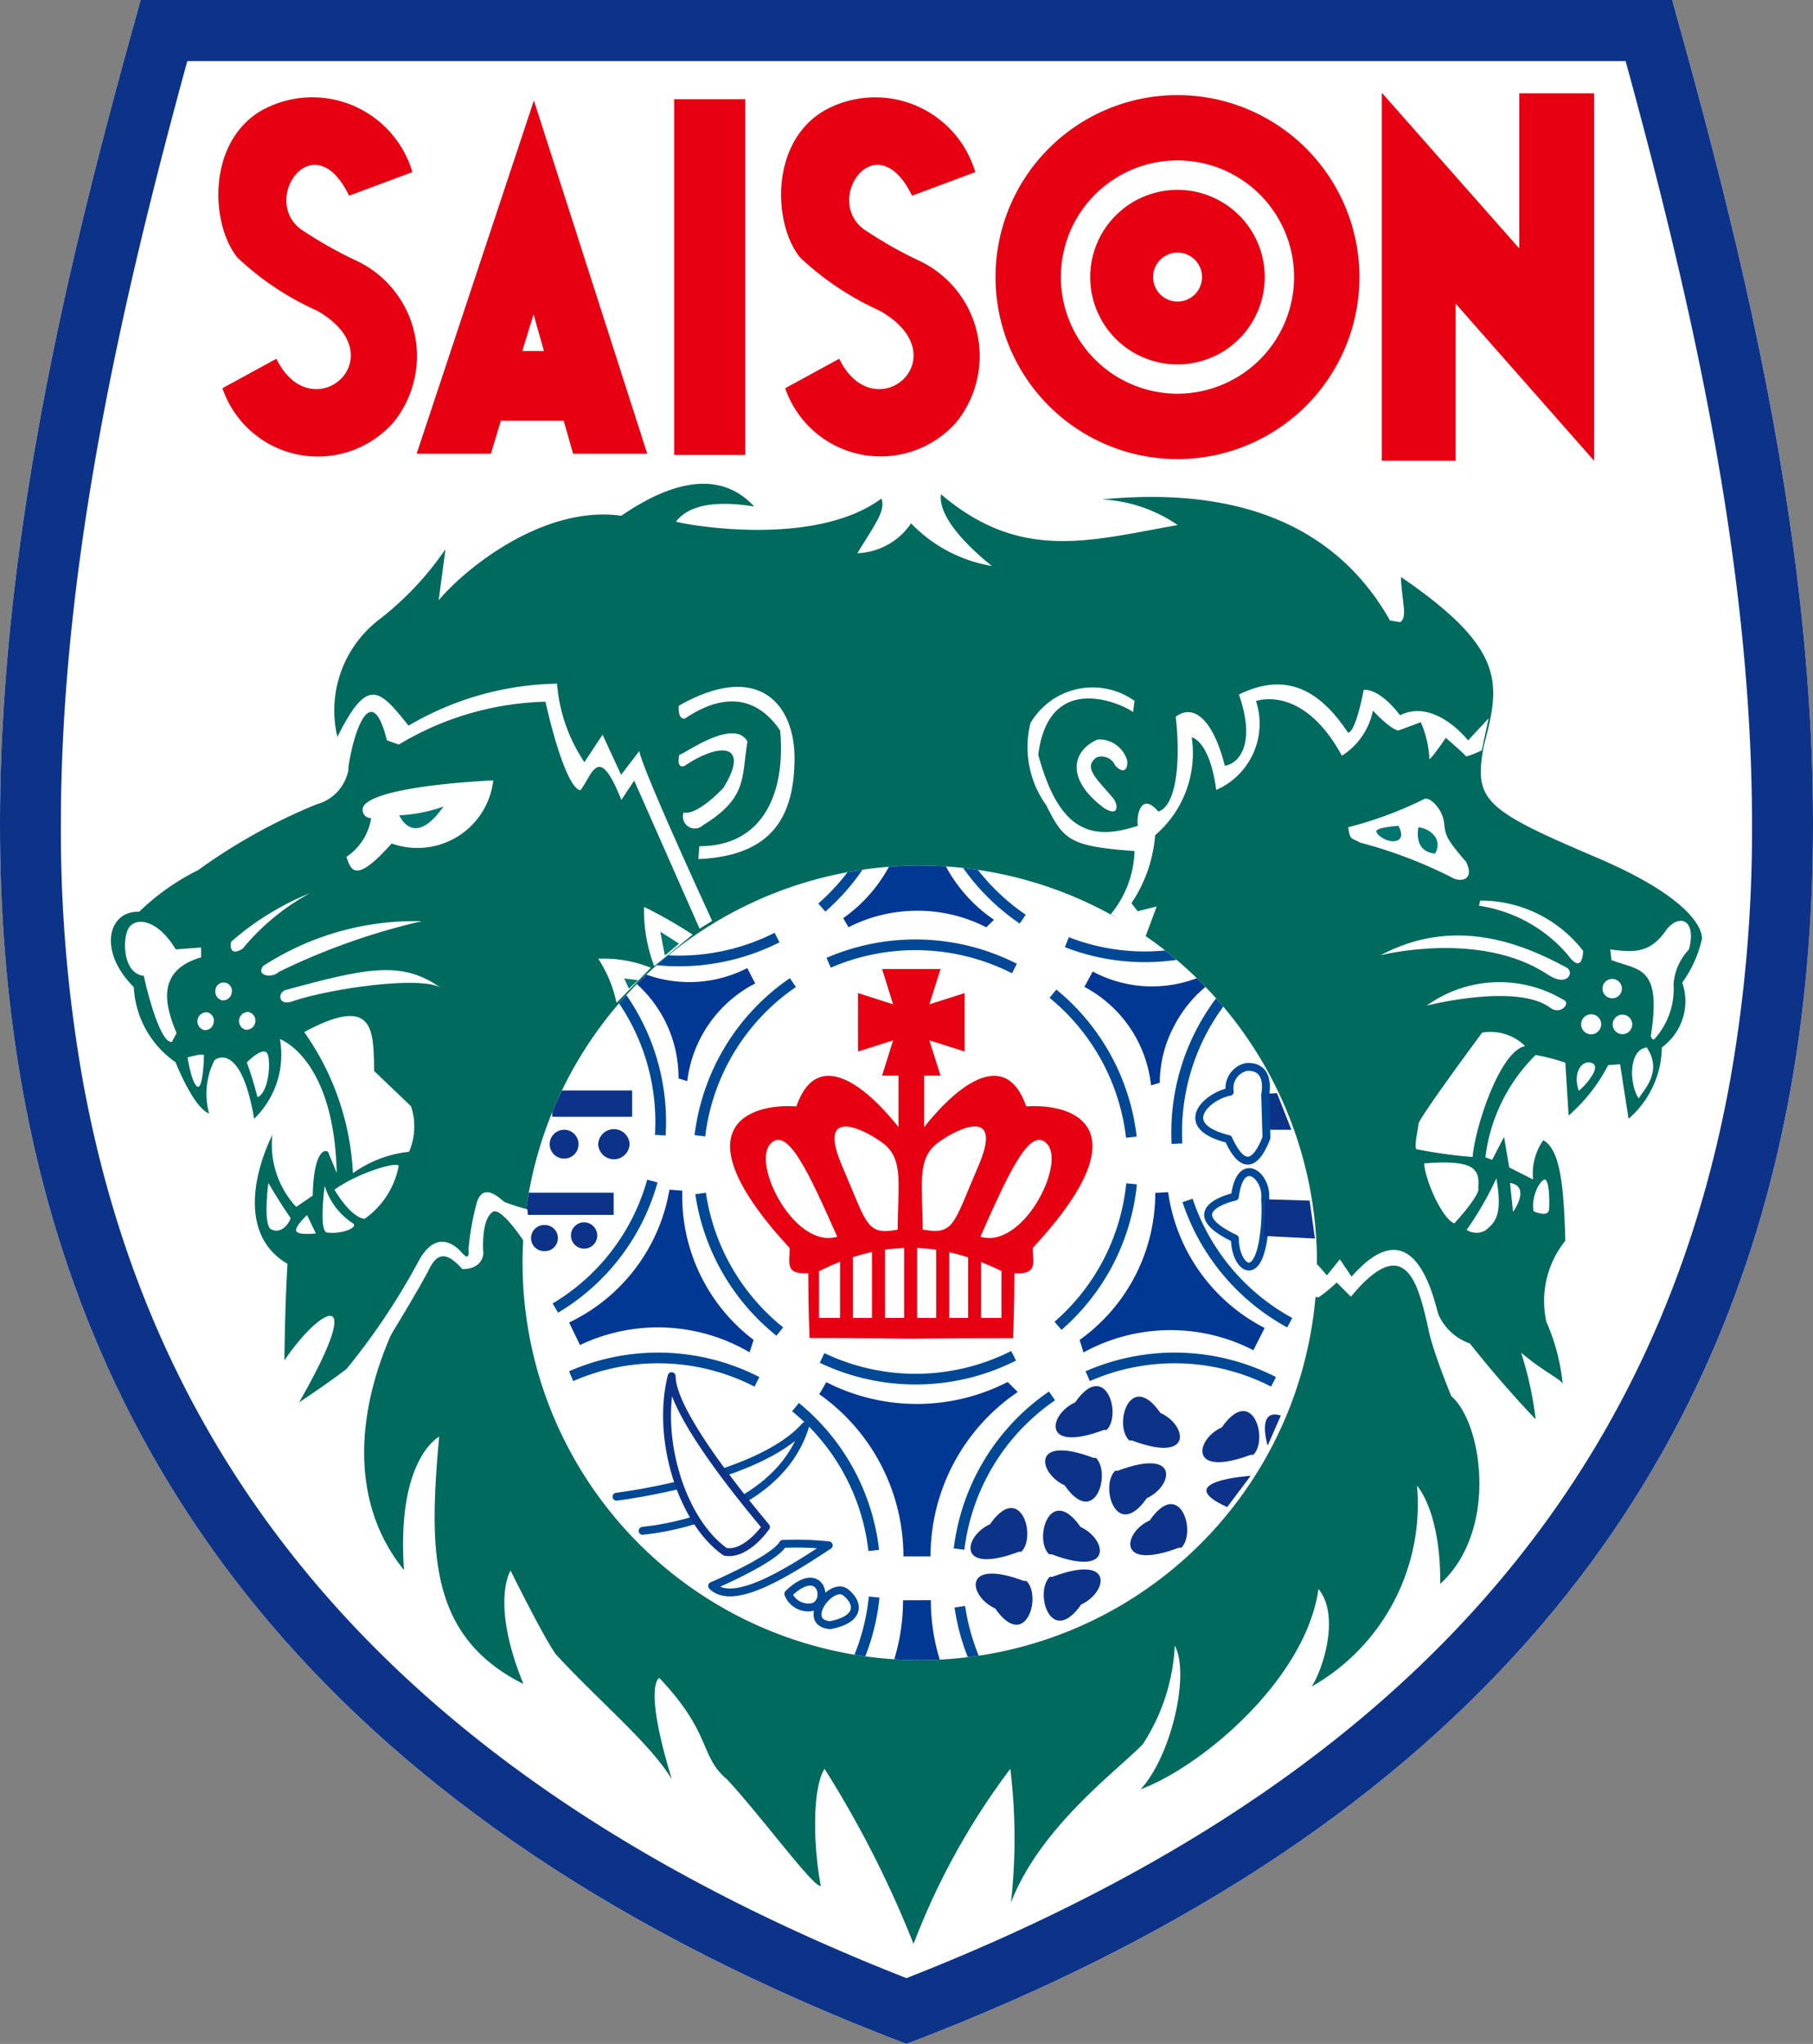
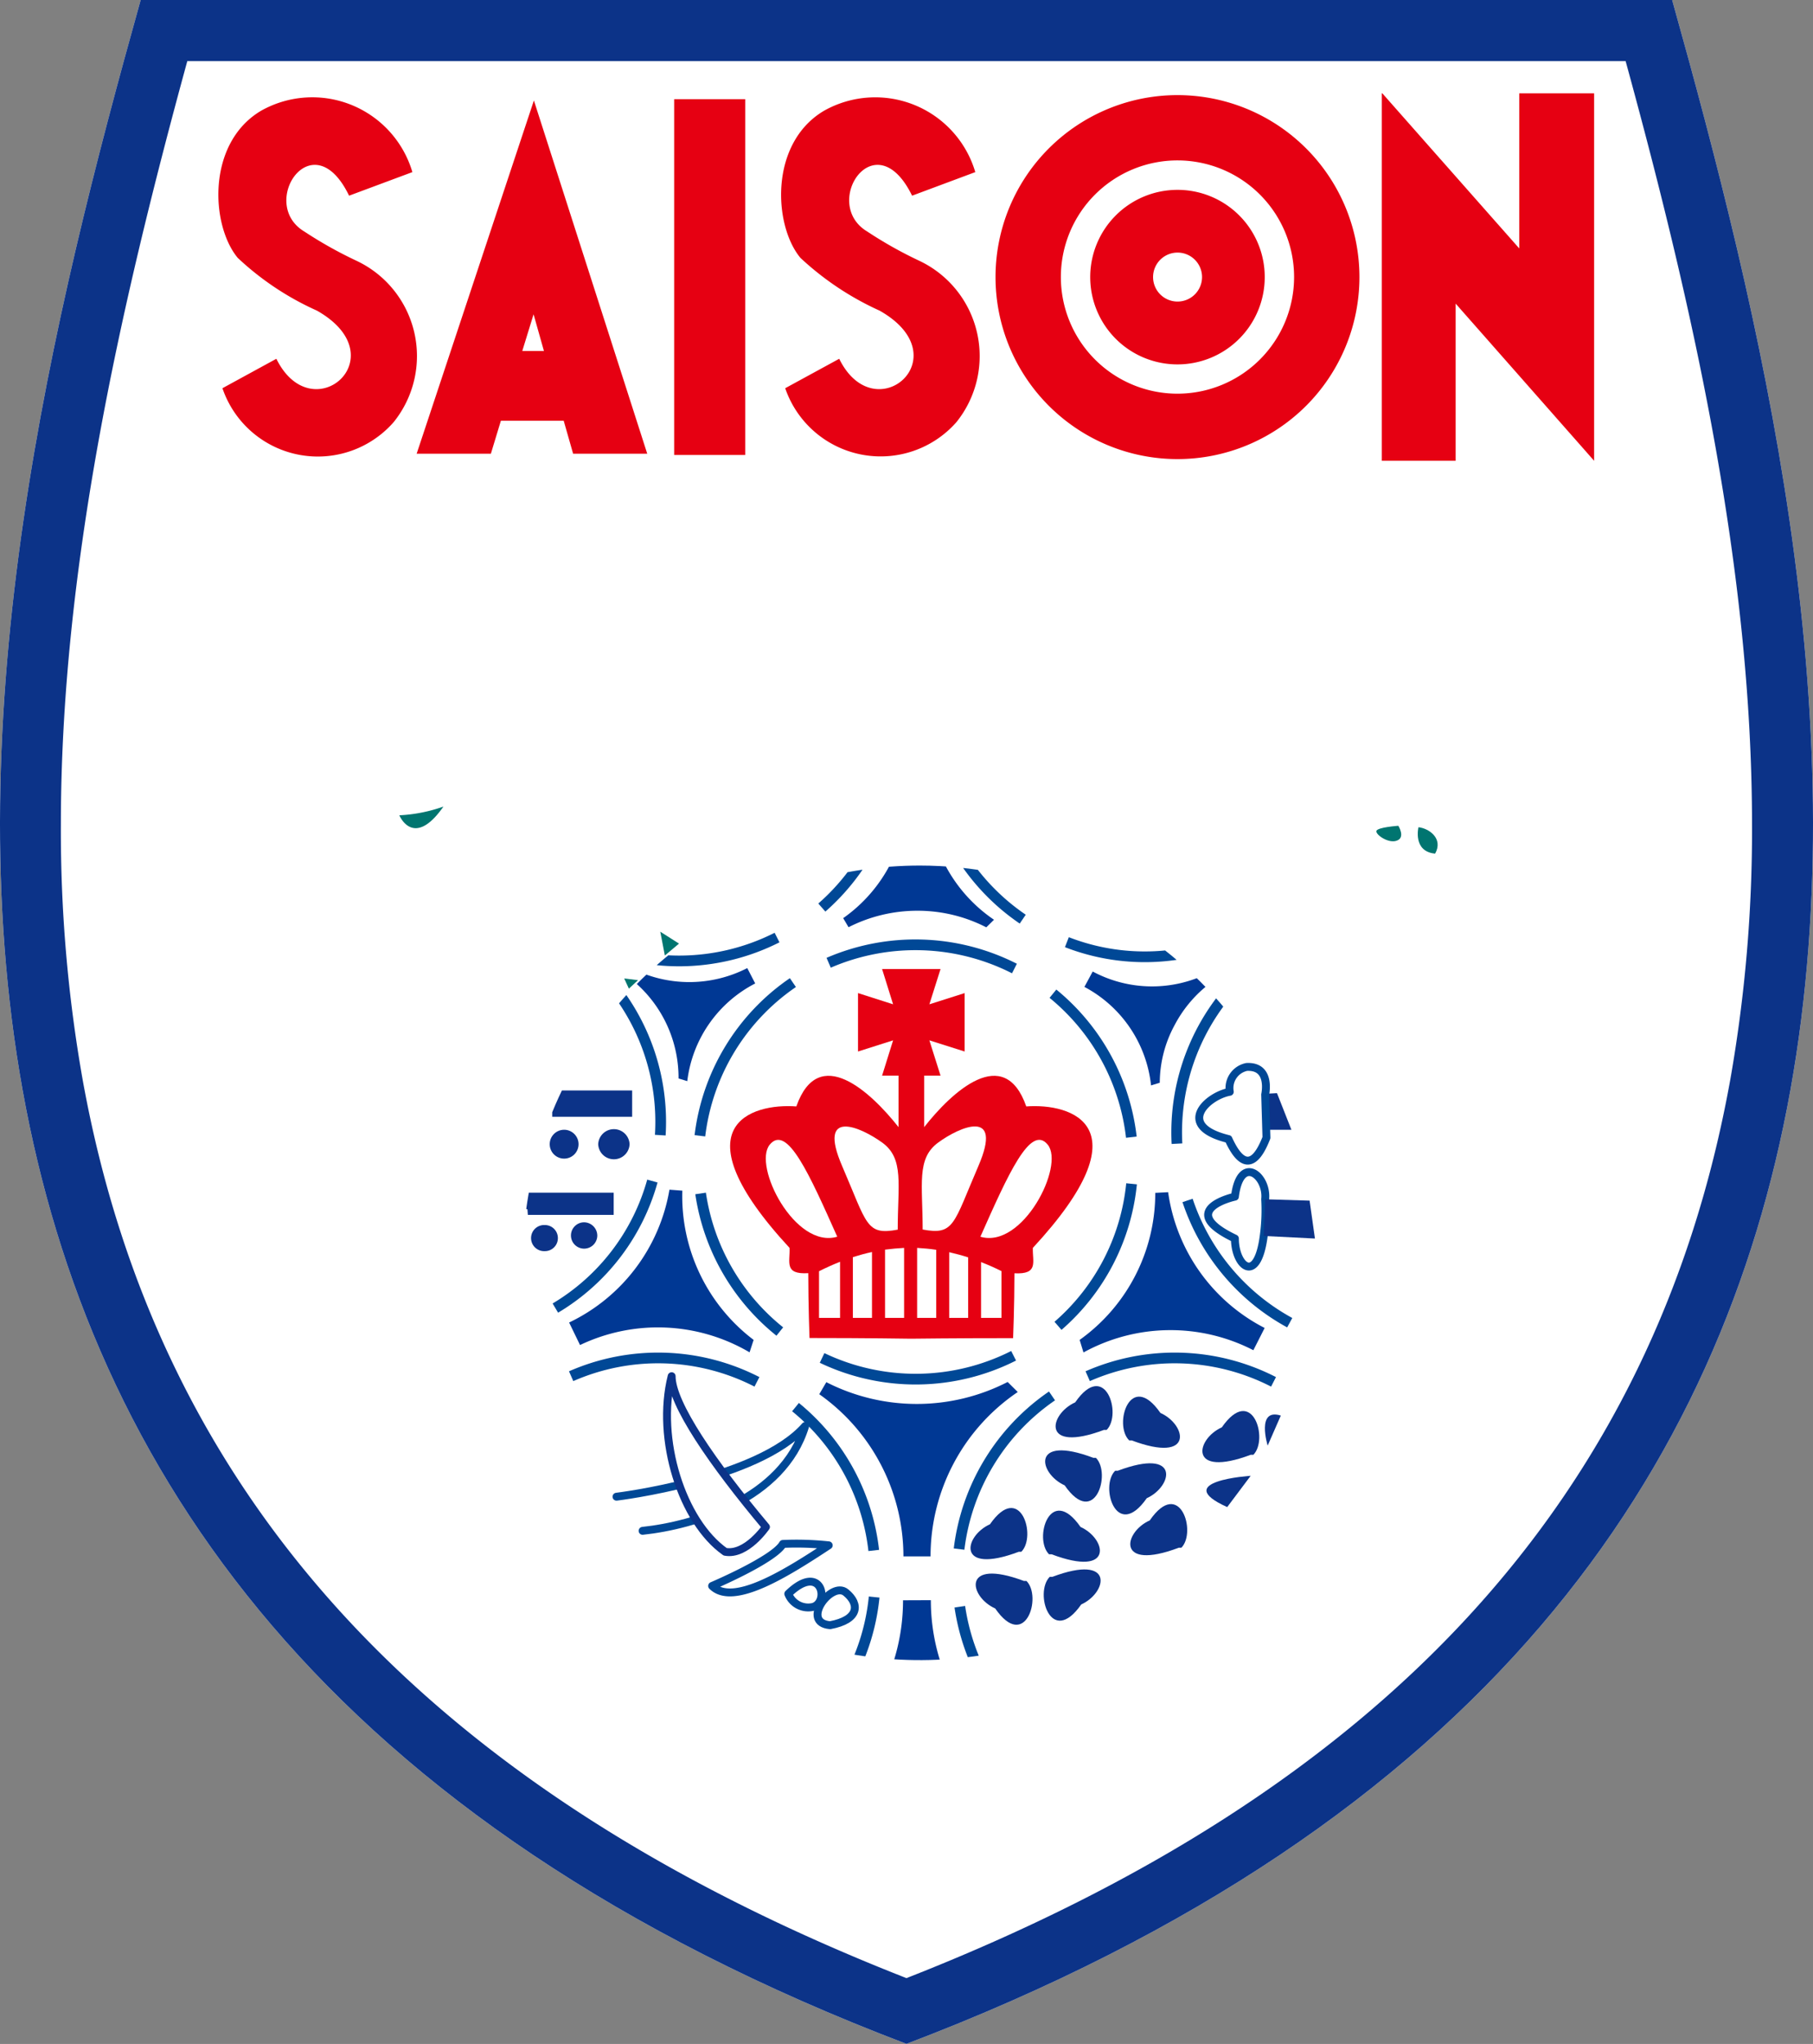
<svg xmlns="http://www.w3.org/2000/svg" viewBox="0 0 67.756 76.373">
  <rect x="0" y="0" width="67.756" height="76.373" fill="#808080" stroke="none" />
  <defs>
    <style>.cls-1,.cls-10,.cls-9{fill:#fff;}.cls-2{fill:#0c3388;}.cls-3{fill:#e60012;}.cls-4{fill:#006a5e;}.cls-5{clip-path:url(#clip-path);}.cls-6,.cls-8{fill:none;}.cls-10,.cls-6,.cls-8{stroke:#004896;}.cls-6{stroke-width:0.4px;}.cls-7{fill:#003894;}.cls-8,.cls-9{stroke-linecap:round;}.cls-10,.cls-8,.cls-9{stroke-linejoin:round;stroke-width:0.295px;}.cls-9{stroke:#0c3388;}.cls-11{fill:#007570;}</style>
    <clipPath id="clip-path">
      <path class="cls-1" d="M49.218,47.182a14.844,14.844,0,1,1-14.842-14.84A14.846,14.846,0,0,1,49.218,47.182Z" />
    </clipPath>
  </defs>
  <title>アセット 1</title>
  <g id="レイヤー_2" data-name="レイヤー 2">
    <g id="もじ">
      <path class="cls-1" d="M62.492,0H5.257C-1.267,23.331-9.516,59.874,33.876,76.37v0C77.274,59.874,69.027,23.331,62.492,0Z" />
      <path class="cls-2" d="M62.492,0H5.257C-1.267,23.331-9.516,59.874,33.876,76.37v0C77.274,59.874,69.027,23.331,62.492,0Z" />
      <path class="cls-1" d="M7,2.283C4.441,11.63,2.275,21.35,2.275,30.818a53.446,53.446,0,0,0,.814,9.527C5.9,55.918,15.988,66.9,33.876,73.913c17.9-7.014,27.98-17.995,30.788-33.568a53.68,53.68,0,0,0,.813-9.527c0-9.468-2.16-19.188-4.724-28.535Z" />
      <path class="cls-3" d="M34.087,7.312l2.362-.881A3.9,3.9,0,0,0,30.8,4.136c-2.049,1.206-1.9,4.28-.886,5.5a10.928,10.928,0,0,0,2.956,1.97c3.051,1.722-.171,4.516-1.507,1.8l-2.018,1.1a3.771,3.771,0,0,0,6.4,1.266,3.939,3.939,0,0,0-1.4-6.033,15.392,15.392,0,0,1-1.931-1.086C30.658,7.606,32.708,4.493,34.087,7.312Z" />
      <path class="cls-3" d="M13.046,7.312l2.366-.881A3.9,3.9,0,0,0,9.761,4.136c-2.041,1.206-1.89,4.28-.876,5.5a10.686,10.686,0,0,0,2.958,1.97c3.042,1.722-.176,4.516-1.515,1.8l-2.015,1.1a3.766,3.766,0,0,0,6.4,1.266A3.935,3.935,0,0,0,13.315,9.74a15.54,15.54,0,0,1-1.937-1.086C9.622,7.606,11.685,4.493,13.046,7.312Z" />
      <rect class="cls-3" x="25.195" y="3.706" width="2.656" height="13.294" />
      <path class="cls-3" d="M21.419,16.954h2.77l-4.236-13.2-4.382,13.2h2.774l.374-1.232h2.348Zm-1.9-3.84.422-1.37.387,1.37Z" />
      <path class="cls-3" d="M44.005,3.554a6.8,6.8,0,1,0,6.8,6.8A6.8,6.8,0,0,0,44.005,3.554Zm0,11.156a4.358,4.358,0,1,1,4.358-4.357A4.361,4.361,0,0,1,44.005,14.71Z" />
      <path class="cls-3" d="M44.005,7.094a3.261,3.261,0,1,0,3.261,3.259A3.258,3.258,0,0,0,44.005,7.094Zm0,4.174a.915.915,0,1,1,.918-.915A.916.916,0,0,1,44.005,11.268Z" />
      <polygon class="cls-3" points="59.576 17.218 59.576 3.488 56.778 3.488 56.778 9.283 51.661 3.488 51.641 3.488 51.641 17.218 54.401 17.218 54.401 11.345 59.576 17.218" />
-       <path class="cls-4" d="M30.816,66.093a39.536,39.536,0,0,1,3.326,6.541,26.5,26.5,0,0,1,3.616-6.541,21.638,21.638,0,0,1,.025,4.993c1.1-2.822,3.922-4.885,4.92-5.905a7.35,7.35,0,0,0,1.2-3.691c.569,1.011-.1,4.081-1.274,5.368,2.314-.867,6.176-4.134,6.645-7.485.8.965.2,2.929-.249,3.643a7.833,7.833,0,0,0,3.932-7.5s.887.935.868,3.666c2.189-1.995,1.572-6.028.412-7.014-.981-2.431-.882-2.779-.882-2.779l.346-.418A2.008,2.008,0,0,0,54.933,50.2c1.328,1.676,2.458,2.83,2.458,2.83a13.336,13.336,0,0,0-.542-2.483c.943.784,1.528,1,1.554,1.181a7.623,7.623,0,0,0-.611-2.339A3.587,3.587,0,0,1,58.5,46.36c-.062-2.23-.218-3.407-.824-3.756a2.18,2.18,0,0,0-.382,1.467l-.891-.45-.193-1.143-.444.858-.254-.093a6.463,6.463,0,0,1,1.878-3.822,6.714,6.714,0,0,1,1.11.289l.123,1.973A6.366,6.366,0,0,0,60.1,39.8l.446-.033.317,2.037a3.587,3.587,0,0,0,1.244-2.668,2.13,2.13,0,0,0,.762-2.42,4.452,4.452,0,0,0,.734-1.622s.246-1.275-3.955-3.061S55.09,29.9,55.445,27.9c.6-2.3.929-3.6-3.09-6.341.039.956.258,1.5-.029,1.688l-.379-.063c-1.818-3.217-5.193-5.062-10.761-4.523a5.477,5.477,0,0,1,2.827.958c-3.248.57-5.853,1.4-8.846-1.151-.16,1.117,1.906,2.68,1.906,2.68a5.413,5.413,0,0,1-3.024-1.594,2.534,2.534,0,0,1-2.008,1.117c.706-1.15,1.056-1.591.9-2.042-2.49,1.842-7.26.99-7.677.862.483-.636,1.512-.793,2.919-.566-1.7-1.86-4.211-.154-4.967.346-2.855-.4-5.767,1.906-6.822,3.159l.254-1.906a11.654,11.654,0,0,1-2.462,2.614A4.28,4.28,0,0,0,12.624,27.6a5.9,5.9,0,0,0,.4,1.156,1.65,1.65,0,0,1-1.2,1.3,21.291,21.291,0,0,0-4.419,2.456A8.739,8.739,0,0,0,5.2,34.069c-1.15-.048-1.562,1.458-.2,2.813A3.634,3.634,0,0,0,6.56,39.689s.665,1.7,1.254,1.916a2.769,2.769,0,0,1,.2-1.986c.086-.09,1-.654,1.484,2.184a3.333,3.333,0,0,0,.964-2.976s2.022.7,2.123,5c0,0-.257-.623-.312-.759s-.549-.2-.585,1.606l-.617.423a3.42,3.42,0,0,1-.892-2.7c-.8,1.669-1.127,3.838.566,4.827-.1,1.605-.116,3.608-.116,3.608,1.351-2,3.134-2.945.55,1.566a35.305,35.305,0,0,0,3.468-2.6c-1.316,2.959-1.6,6.337.452,8.868-.292-4.164,1.313-4.984,1.313-4.984-.387,4.3-.387,7.469,3.149,9.24-1.245-3.054-.48-4.238-.48-4.238s1.227,2.484,1.691,3.128c1.6,1.742,3.52,3.321,4.337,4.673-1.085-3.547-.47-3.788-.47-3.788,1.973,2.071,1.5,2.927,2.53,3.788,1.286,1.38,3.218,4.034,3.506,3.986C30.359,68.768,30.389,66.733,30.816,66.093Z" />
      <path class="cls-1" d="M49.218,47.182a14.844,14.844,0,1,1-14.842-14.84A14.846,14.846,0,0,1,49.218,47.182Z" />
      <g class="cls-5">
        <path class="cls-6" d="M26.157,42.439a8.108,8.108,0,0,1,3.475-5.724" />
        <path class="cls-6" d="M29.143,49.753a8.126,8.126,0,0,1-2.96-5.159" />
        <path class="cls-6" d="M37.881,50.659a8.115,8.115,0,0,1-7.158.081" />
        <path class="cls-6" d="M42.289,44.233A8.089,8.089,0,0,1,39.54,49.54" />
        <path class="cls-6" d="M39.351,37.13a8.12,8.12,0,0,1,2.93,5.361" />
        <path class="cls-6" d="M30.969,35.974a8.17,8.17,0,0,1,6.943.215" />
        <path class="cls-6" d="M35.843,57.882a8.12,8.12,0,0,1,3.473-5.723" />
        <path class="cls-6" d="M38.826,65.194a8.118,8.118,0,0,1-2.955-5.158" />
        <path class="cls-6" d="M40.65,51.422a8.088,8.088,0,0,1,6.945.211" />
        <path class="cls-6" d="M32.669,59.674a8.094,8.094,0,0,1-2.75,5.307" />
        <path class="cls-6" d="M29.73,52.577a8.094,8.094,0,0,1,2.924,5.356" />
        <path class="cls-6" d="M21.345,51.422a8.086,8.086,0,0,1,6.944.211" />
        <path class="cls-6" d="M24.381,44.13a8.033,8.033,0,0,1-3.626,4.747" />
        <path class="cls-6" d="M22.724,36.624a8.1,8.1,0,0,1,1.952,5.791" />
        <path class="cls-6" d="M29.04,35.032a8.113,8.113,0,0,1-7.157.083" />
        <path class="cls-6" d="M33.455,28.6a8.156,8.156,0,0,1-2.741,5.311" />
        <path class="cls-6" d="M38.222,34.344a8.138,8.138,0,0,1-3.353-4.912" />
        <path class="cls-6" d="M47,34.57a8.117,8.117,0,0,1-3.582,1.156,8.03,8.03,0,0,1-3.546-.521" />
        <path class="cls-6" d="M43.986,42.734A8.131,8.131,0,0,1,46.419,36.5" />
        <path class="cls-6" d="M48.2,49.423a8.124,8.124,0,0,1-3.818-4.568" />
        <rect class="cls-2" x="20.638" y="40.745" width="2.987" height="0.983" />
        <rect class="cls-2" x="19.314" y="44.566" width="3.621" height="0.828" />
        <path class="cls-7" d="M34.777,58.155a7.409,7.409,0,0,1,3.259-6.142l-.378-.375a7.429,7.429,0,0,1-6.776.007l-.264.45a7.419,7.419,0,0,1,3.145,6.06Z" />
        <path class="cls-7" d="M34.788,59.791a7.537,7.537,0,0,0,3.323,6.257l-.387.383a7.594,7.594,0,0,0-6.908,0l-.274-.462a7.532,7.532,0,0,0,3.206-6.174Z" />
        <path class="cls-7" d="M34.677,29.7a5.635,5.635,0,0,0,2.471,4.667l-.288.283a5.6,5.6,0,0,0-2.573-.62,5.666,5.666,0,0,0-2.575.616l-.2-.339A5.616,5.616,0,0,0,33.9,29.7Z" />
        <path class="cls-7" d="M21.677,50.258a6.759,6.759,0,0,1,6.336.272l.152-.464A6.74,6.74,0,0,1,25.5,44.489l-.481-.037a6.753,6.753,0,0,1-3.75,4.964Z" />
        <path class="cls-7" d="M46.841,50.451a6.76,6.76,0,0,0-6.349.084l-.143-.469a6.741,6.741,0,0,0,2.826-5.494l.481-.025a6.752,6.752,0,0,0,3.607,5.073Z" />
        <path class="cls-7" d="M28.224,36.747a4.743,4.743,0,0,0-2.539,3.65l-.326-.1a4.718,4.718,0,0,0-1.969-3.858l.17-.284a4.75,4.75,0,0,0,4.367.018Z" />
        <path class="cls-7" d="M40.527,36.876a4.731,4.731,0,0,1,2.49,3.681l.326-.1A4.549,4.549,0,0,1,43.9,38.3a4.7,4.7,0,0,1,1.478-1.673l-.181-.286a4.7,4.7,0,0,1-4.36-.04Z" />
      </g>
      <path class="cls-3" d="M38.6,46.628c4.234-4.57,1.434-5.411-.246-5.286-.824-2.359-2.78-.547-3.815.773V40.191h.611l-.417-1.318,1.318.417V37.107l-1.318.419.417-1.317H32.966l.411,1.317-1.311-.419V39.29l1.311-.417-.411,1.318h.614v1.924c-1.042-1.32-2.989-3.132-3.819-.773-1.681-.125-4.478.716-.254,5.286.028.525-.22,1,.7.944,0,1.19.046,2.423.046,2.423,2.176,0,3.71.025,3.71.025h.188S35.687,50,37.862,50c0,0,.05-1.233.05-2.423C38.826,47.624,38.581,47.153,38.6,46.628Zm-9.835-3.855c.647-.79,1.487,1.112,2.525,3.437C29.71,46.68,28.126,43.563,28.765,42.773Zm2.63,6.471h-.786V47.5c.264-.133.518-.248.786-.353ZM32.98,42.7c.814.6.57,1.56.57,3.246-1.187.222-1.137-.2-2.078-2.378S32.162,42.105,32.98,42.7Zm-.392,6.543h-.714V46.973c.24-.075.479-.141.714-.191Zm1.2,0h-.712V46.693c.239-.031.474-.051.712-.065Zm1.2,0h-.713V46.628c.242.014.479.035.713.071Zm1.194,0h-.708V46.789c.23.053.473.117.708.193Zm-1.7-3.3c0-1.686-.237-2.648.574-3.246s2.449-1.309,1.51.868S35.667,46.163,34.48,45.941Zm2.945,3.3h-.763V47.158c.257.1.505.209.763.337Zm-.787-3.034c1.033-2.325,1.876-4.227,2.517-3.437S38.216,46.68,36.638,46.21Z" />
      <path class="cls-8" d="M23.04,55.925s5.288-.638,7.052-2.642C29.259,56.029,25.923,57,24.015,57.2" />
      <path class="cls-9" d="M28.626,57.055c-2.012-2.4-3.525-4.607-3.525-5.633-.59,2.349.393,5.433,2,6.561C27.892,58.13,28.626,57.055,28.626,57.055Z" />
      <path class="cls-8" d="M26.614,59.259s2.308-.98,2.645-1.57a11.368,11.368,0,0,1,1.712.053C29.412,58.769,27.4,60.042,26.614,59.259Z" />
      <path class="cls-8" d="M29.46,59.554a.8.8,0,0,0,.929.488C31.022,59.844,30.681,58.372,29.46,59.554Z" />
      <path class="cls-8" d="M31.022,60.726c1.077-.2,1.13-.78.589-1.223S29.9,60.629,31.022,60.726Z" />
      <path class="cls-2" d="M21.622,42.754a.539.539,0,1,1-.539-.54A.54.54,0,0,1,21.622,42.754Z" />
      <path class="cls-2" d="M23.529,42.754a.587.587,0,0,1-1.173,0,.587.587,0,0,1,1.173,0Z" />
      <path class="cls-2" d="M20.849,46.262a.484.484,0,0,1-.492.487.488.488,0,1,1,0-.975A.485.485,0,0,1,20.849,46.262Z" />
      <path class="cls-2" d="M22.322,46.166a.492.492,0,1,1-.493-.494A.5.5,0,0,1,22.322,46.166Z" />
      <polygon class="cls-2" points="46.793 40.896 47.724 40.846 48.263 42.214 46.841 42.214 46.793 40.896" />
      <path class="cls-10" d="M46.591,39.867a.805.805,0,0,0-.631.928c-.834.149-2.06,1.271-.05,1.766.289.636.831,1.466,1.42-.052L47.282,40.9S47.527,39.818,46.591,39.867Z" />
      <path class="cls-10" d="M46.151,44.714s-2.251.487,0,1.564c0,1.03.834,1.763,1.078-.1a7.163,7.163,0,0,0,.053-1.371C47.376,43.93,46.352,43.1,46.151,44.714Z" />
      <polygon class="cls-2" points="49.142 46.278 48.943 44.862 47.282 44.811 47.229 46.182 49.142 46.278" />
      <path class="cls-2" d="M38.169,57.983c.59-.588-.047-2.645-1.171-1.029-.98.441-1.272,1.913,1.075,1.029" />
      <path class="cls-2" d="M39.205,58.076c-.589-.581.047-2.642,1.177-1.021.976.44,1.264,1.907-1.082,1.021" />
      <path class="cls-2" d="M38.361,59.072c.594.591-.049,2.647-1.168,1.029-.979-.438-1.274-1.907,1.071-1.029" />
      <path class="cls-2" d="M39.231,58.919c-.591.59.046,2.646,1.177,1.032.976-.442,1.268-1.915-1.078-1.032" />
      <path class="cls-2" d="M41.358,53.43c.587-.588-.058-2.647-1.176-1.03-.982.442-1.281,1.912,1.072,1.03" />
      <path class="cls-2" d="M44.15,57.832c.582-.586-.061-2.641-1.181-1.022-.981.436-1.274,1.91,1.083,1.022" />
      <path class="cls-2" d="M46.841,54.359c.583-.588-.048-2.646-1.179-1.026-.978.438-1.27,1.907,1.079,1.026" />
      <path class="cls-2" d="M42.2,53.821c-.6-.588.042-2.645,1.167-1.027.983.439,1.274,1.909-1.073,1.027" />
      <path class="cls-2" d="M40.957,54.473c.585.583-.047,2.646-1.168,1.028-.981-.445-1.275-1.915,1.074-1.028" />
      <path class="cls-2" d="M41.676,54.955c-.588.584.055,2.639,1.18,1.027.975-.443,1.274-1.912-1.083-1.027" />
      <path class="cls-2" d="M46.741,55.144s-3.035.194-.878,1.169Z" />
      <path class="cls-2" d="M47.376,54.015s-.439-1.416.491-1.122Z" />
      <path class="cls-1" d="M25.367,26.37s-.058.517.232.479c.826-.563,2.377-1.286,3.557.447.208,2.215-.559,4.324-3.02,4.324L26.1,32.1c2.835-.122,3.574-1.676,3.594-3.728S28.349,24.669,25.367,26.37Z" />
      <path class="cls-1" d="M25.392,28.188s-.149.54.188.433c1.385-.933,2.46-.8,1.447.829-1.074,1.1-1.477.908-1.477.908a.445.445,0,0,0,.729.472c1.676-1.028,1.429-1.8,1.656-3.123C27.4,26.757,25.367,28.332,25.392,28.188Z" />
      <path class="cls-1" d="M26.614,34.408s-2.588-5.6-2.722-6.343l-.68.886-.693-1.5-.678,1.028a6.1,6.1,0,0,1-1.023-2.934,11.289,11.289,0,0,0-5.549,1.57c-1.11-1.387-1.534-1.867-2.7.5,0,0,.22,1.092.439,1.168.163-1.349.866-3.483,1.45-1.124,0,0,.324.123.448.161a11.126,11.126,0,0,1,5.48-1.6c.422,1.879.938,3.274,1.307,3.306.447-.562.663-1.815,1.529.365l.479-.725L26.145,34.7Z" />
      <path class="cls-1" d="M25.886,34.923a16.657,16.657,0,0,0-1.815-1.035,5.771,5.771,0,0,0,.379,2.21Z" />
      <polygon class="cls-11" points="24.676 34.813 24.847 35.703 25.376 35.258 24.676 34.813" />
      <path class="cls-1" d="M22.356,35.822a4.783,4.783,0,0,1,.684,1.649l1.284-1.31a4.736,4.736,0,0,0-1.931-.339" />
      <polygon class="cls-11" points="23.328 36.561 23.503 36.941 23.845 36.624 23.328 36.561" />
      <path class="cls-1" d="M18.435,29.16s-4.123.168-4.806.906a.3.3,0,0,0,.242.5,2.133,2.133,0,0,1-.926,1.451c.167.462.3,1.065,1.693-.5A2.853,2.853,0,0,0,18.435,29.16Z" />
      <path class="cls-11" d="M14.924,30.464s.528,1.275,1.648-.326A5.772,5.772,0,0,1,14.924,30.464Z" />
      <path class="cls-1" d="M6.57,35.474c-.729-1.2-1.562-1.2-1.783-.759s-.176,1.672.587,1.747c.179.836.654,2.54,1.051,2.469L6.6,38.6c-.5-1.163-.688-2.362.916-2.829v-.367Z" />
      <path class="cls-1" d="M11.584,33.374a10.345,10.345,0,0,0-2.945,1.814c-.072.364.11.474.435.254A8.527,8.527,0,0,1,11.584,33.374Z" />
      <path class="cls-1" d="M15.763,34.421a10.4,10.4,0,0,0-5.926,1.672c-.287.369.33.472.588.22A24.806,24.806,0,0,1,15.763,34.421Z" />
      <path class="cls-1" d="M10.641,37c-.287.146-.216.62.328.4,1.415-.47,4.722-.941,5.489-.5C15,35.878,13.7,36.17,10.641,37Z" />
      <path class="cls-1" d="M11.37,38.565a9.949,9.949,0,0,1,1.819,5.272,4.387,4.387,0,0,1,2.1-.8,2.409,2.409,0,0,0,.073-1.7L13.984,40.02C13.947,38.565,14.052,37.113,11.37,38.565Z" />
      <path class="cls-1" d="M10.029,44.2s-.192,1.416.066,1.711c.4.255.727-.218.766-.4C10.425,44.89,10.029,44.2,10.029,44.2Z" />
      <path class="cls-1" d="M11.475,45.4s-.506.471-.394.616.725.072.725.072Z" />
      <path class="cls-1" d="M12.134,44.309s-.219,1.633.071,1.741c.505.077,1.125-.142,1.014-.32A2.575,2.575,0,0,1,12.134,44.309Z" />
      <path class="cls-1" d="M12.5,44.453s.579,1.019,1.122,1.091a3.119,3.119,0,0,0,1.275-1.962C14.929,43.365,13.408,43.8,12.5,44.453Z" />
      <path class="cls-1" d="M9.224,39.7A12.309,12.309,0,0,1,9.622,41c.434-.18.511-1.382.366-1.637S9.332,39.586,9.224,39.7Z" />
      <path class="cls-1" d="M7.009,39.511s.145.946.36,1.089.255-1.055.255-1.162S7.009,39.511,7.009,39.511Z" />
      <path class="cls-1" d="M8.658,37.1a.324.324,0,0,1-.365.276.337.337,0,0,1-.241-.388.309.309,0,1,1,.606.112Z" />
      <path class="cls-1" d="M7.984,38.21a.32.32,0,0,1-.36.278.338.338,0,0,1,.12-.662A.315.315,0,0,1,7.984,38.21Z" />
      <path class="cls-1" d="M9.54,38.2a.333.333,0,0,1-.365.275.337.337,0,0,1,.115-.66A.326.326,0,0,1,9.54,38.2Z" />
      <path class="cls-1" d="M12.828,51.3a25.115,25.115,0,0,0,2.8-4.149c.643-1.211,1.346-.679,1.649-.327s.23-.146.23-.146A10.721,10.721,0,0,1,17.8,45c.239-.912.916-.176,1.06-.085a7.351,7.351,0,0,0,.851.271l.125,1.59s-.976-1.605-1.388-1.512c-.5.264-.383,1.586-.383,1.586-.086.623-.791.566-.791.566-.447-.5-.859-.739-1.214-.033s-1.47,2.53-1.47,2.53Z" />
      <path class="cls-1" d="M41.513,34.159A3.88,3.88,0,0,0,42.4,31.8c-2.421-.175-2.654-.412-3.3-1.714a3.714,3.714,0,0,1-.589-3.067,2.69,2.69,0,0,1,3.89-.829l-.058.42c-.173-.179-3.124-1.716-3.541,1.593.771,2.831,1.95,3.243,3.723,2.651-.066-.353.111-1.3.767-.529.709-.239.824-2.007.648-3.543.7-.529,1.421.18,1.835,1.832.65-.117,1.117-1,.525-2.661,1.893-.937,3.131,0,4.077,1.421.293,0,.588-1.594.588-1.594s.538-.12,1.359.946c1.3-.65,2.542.939,2.542.939l.768-.825-.258,1.2s-.576.269-.6.21-.742-.68-.742-.68-.7,1.027-.616.739a3.95,3.95,0,0,0-.319-1.324l-.837.311s-.23.018-.954-.743a2.589,2.589,0,0,1-1.159,1.684c-1.466-2.695-3.21-2.041-3.21-2.041a2.7,2.7,0,0,1-1.486,3.32c-.248-1.856-.916-1.967-.916-1.967a4.033,4.033,0,0,1-1.368,3.661,5.269,5.269,0,0,1-.886,2.539l.238.3.709-.18-.42,1.124Z" />
      <path class="cls-1" d="M42.128,28.427a1.085,1.085,0,0,0-1.113-.795c-1.012.455-1.149,1.539.268,2.576.529.315.509-.118.334-.364-.621-.743-1.152-1.154-.646-1.537a.545.545,0,0,1,.7.288C41.955,28.912,42.156,28.807,42.128,28.427Z" />
      <path class="cls-1" d="M53.252,29.844a14.413,14.413,0,0,1-2.865,1.066c.066.5.112.383.449.576a17.155,17.155,0,0,1,3.421,1.3c.243.165.887.165.537-.58-.775-.893-.775-1.008-.826-1.471S53.491,29.8,53.252,29.844Z" />
      <path class="cls-11" d="M52.26,30.856s-.791.054-.821.195.461.481.767.358C52.532,31.293,52.26,30.856,52.26,30.856Z" />
      <path class="cls-11" d="M53.011,30.91s-.221.908.623.986C53.946,31.338,53.416,30.953,53.011,30.91Z" />
-       <path class="cls-1" d="M62.544,36.779a2.117,2.117,0,0,1,.578-1.305c.286-1.1-.337-1.34-.822-.764-.6.895-1.182.895-2.121.764l.047.4c1.04.4,1.879.209,1.469,2.836.078.24.171.073.171.073A2.776,2.776,0,0,0,62.544,36.779Z" />
+       <path class="cls-1" d="M62.544,36.779c.286-1.1-.337-1.34-.822-.764-.6.895-1.182.895-2.121.764l.047.4c1.04.4,1.879.209,1.469,2.836.078.24.171.073.171.073A2.776,2.776,0,0,0,62.544,36.779Z" />
      <path class="cls-1" d="M61.244,41.047c.17-.319.914-.99.3-1.907C60.861,39.21,60.878,40.512,61.244,41.047Z" />
      <path class="cls-1" d="M59,40.754c.078-.026.86-.818.532-1.013S58.742,39.983,59,40.754Z" />
      <path class="cls-1" d="M59.164,35.527a4.848,4.848,0,0,0-3.845-1.877l-.046.193a5.415,5.415,0,0,1,3.316,1.833C59.164,36.468,59.164,35.527,59.164,35.527Z" />
      <path class="cls-1" d="M58.5,36.13c-1.776-.962-4.239-1.856-6.911-.436,0,0,3.734-.957,6.266.728C58.615,36.921,58.878,36.271,58.5,36.13Z" />
      <path class="cls-1" d="M58.472,37.384a4.663,4.663,0,0,0-5.154.191s3.4-.87,4.646.1C58.349,37.912,58.665,37.5,58.472,37.384Z" />
      <path class="cls-1" d="M61,38.273a.365.365,0,1,1-.365-.361A.365.365,0,0,1,61,38.273Z" />
      <path class="cls-1" d="M60.613,36.921a.362.362,0,1,1-.723,0,.362.362,0,0,1,.723,0Z" />
      <path class="cls-1" d="M59.841,38.273a.381.381,0,0,1-.381.376.375.375,0,1,1,.381-.376Z" />
      <path class="cls-1" d="M55.392,38.584S53.03,41.766,53.011,42s-.172.845-.075.94a17.745,17.745,0,0,0,2.1.291c.092-1.135,1.029-3.97,1.964-4.142A1.844,1.844,0,0,0,55.392,38.584Z" />
      <path class="cls-1" d="M53.222,43.469c.048.68.7,2.1,1.131,2.242,1.064-1.176.891-1.327.891-1.327C55.319,43.64,55.033,43.327,53.222,43.469Z" />
      <path class="cls-1" d="M55.923,44.027a12.047,12.047,0,0,1-1.111,1.927.67.67,0,0,0,.7.022C55.9,45.664,56.159,45.376,55.923,44.027Z" />
      <path class="cls-1" d="M56.433,44.2l.112,1.082C56.835,44.867,57.024,44.291,56.433,44.2Z" />
      <path class="cls-1" d="M57.314,45.258c-.1-.557.24-1.16.411-1.183s.191.772.169,1.108S57.314,45.258,57.314,45.258Z" />
      <path class="cls-1" d="M49.237,47.247l.352.408.485-.6.437.647c.719-.81,2.332-2.307,3.229,1.374l-.364.534c-.346-1.421-.766-3.734-2.89-1.157l-.53-.533a5.59,5.59,0,0,1-.677.554C48.529,48.474,49.237,47.247,49.237,47.247Z" />
    </g>
  </g>
</svg>